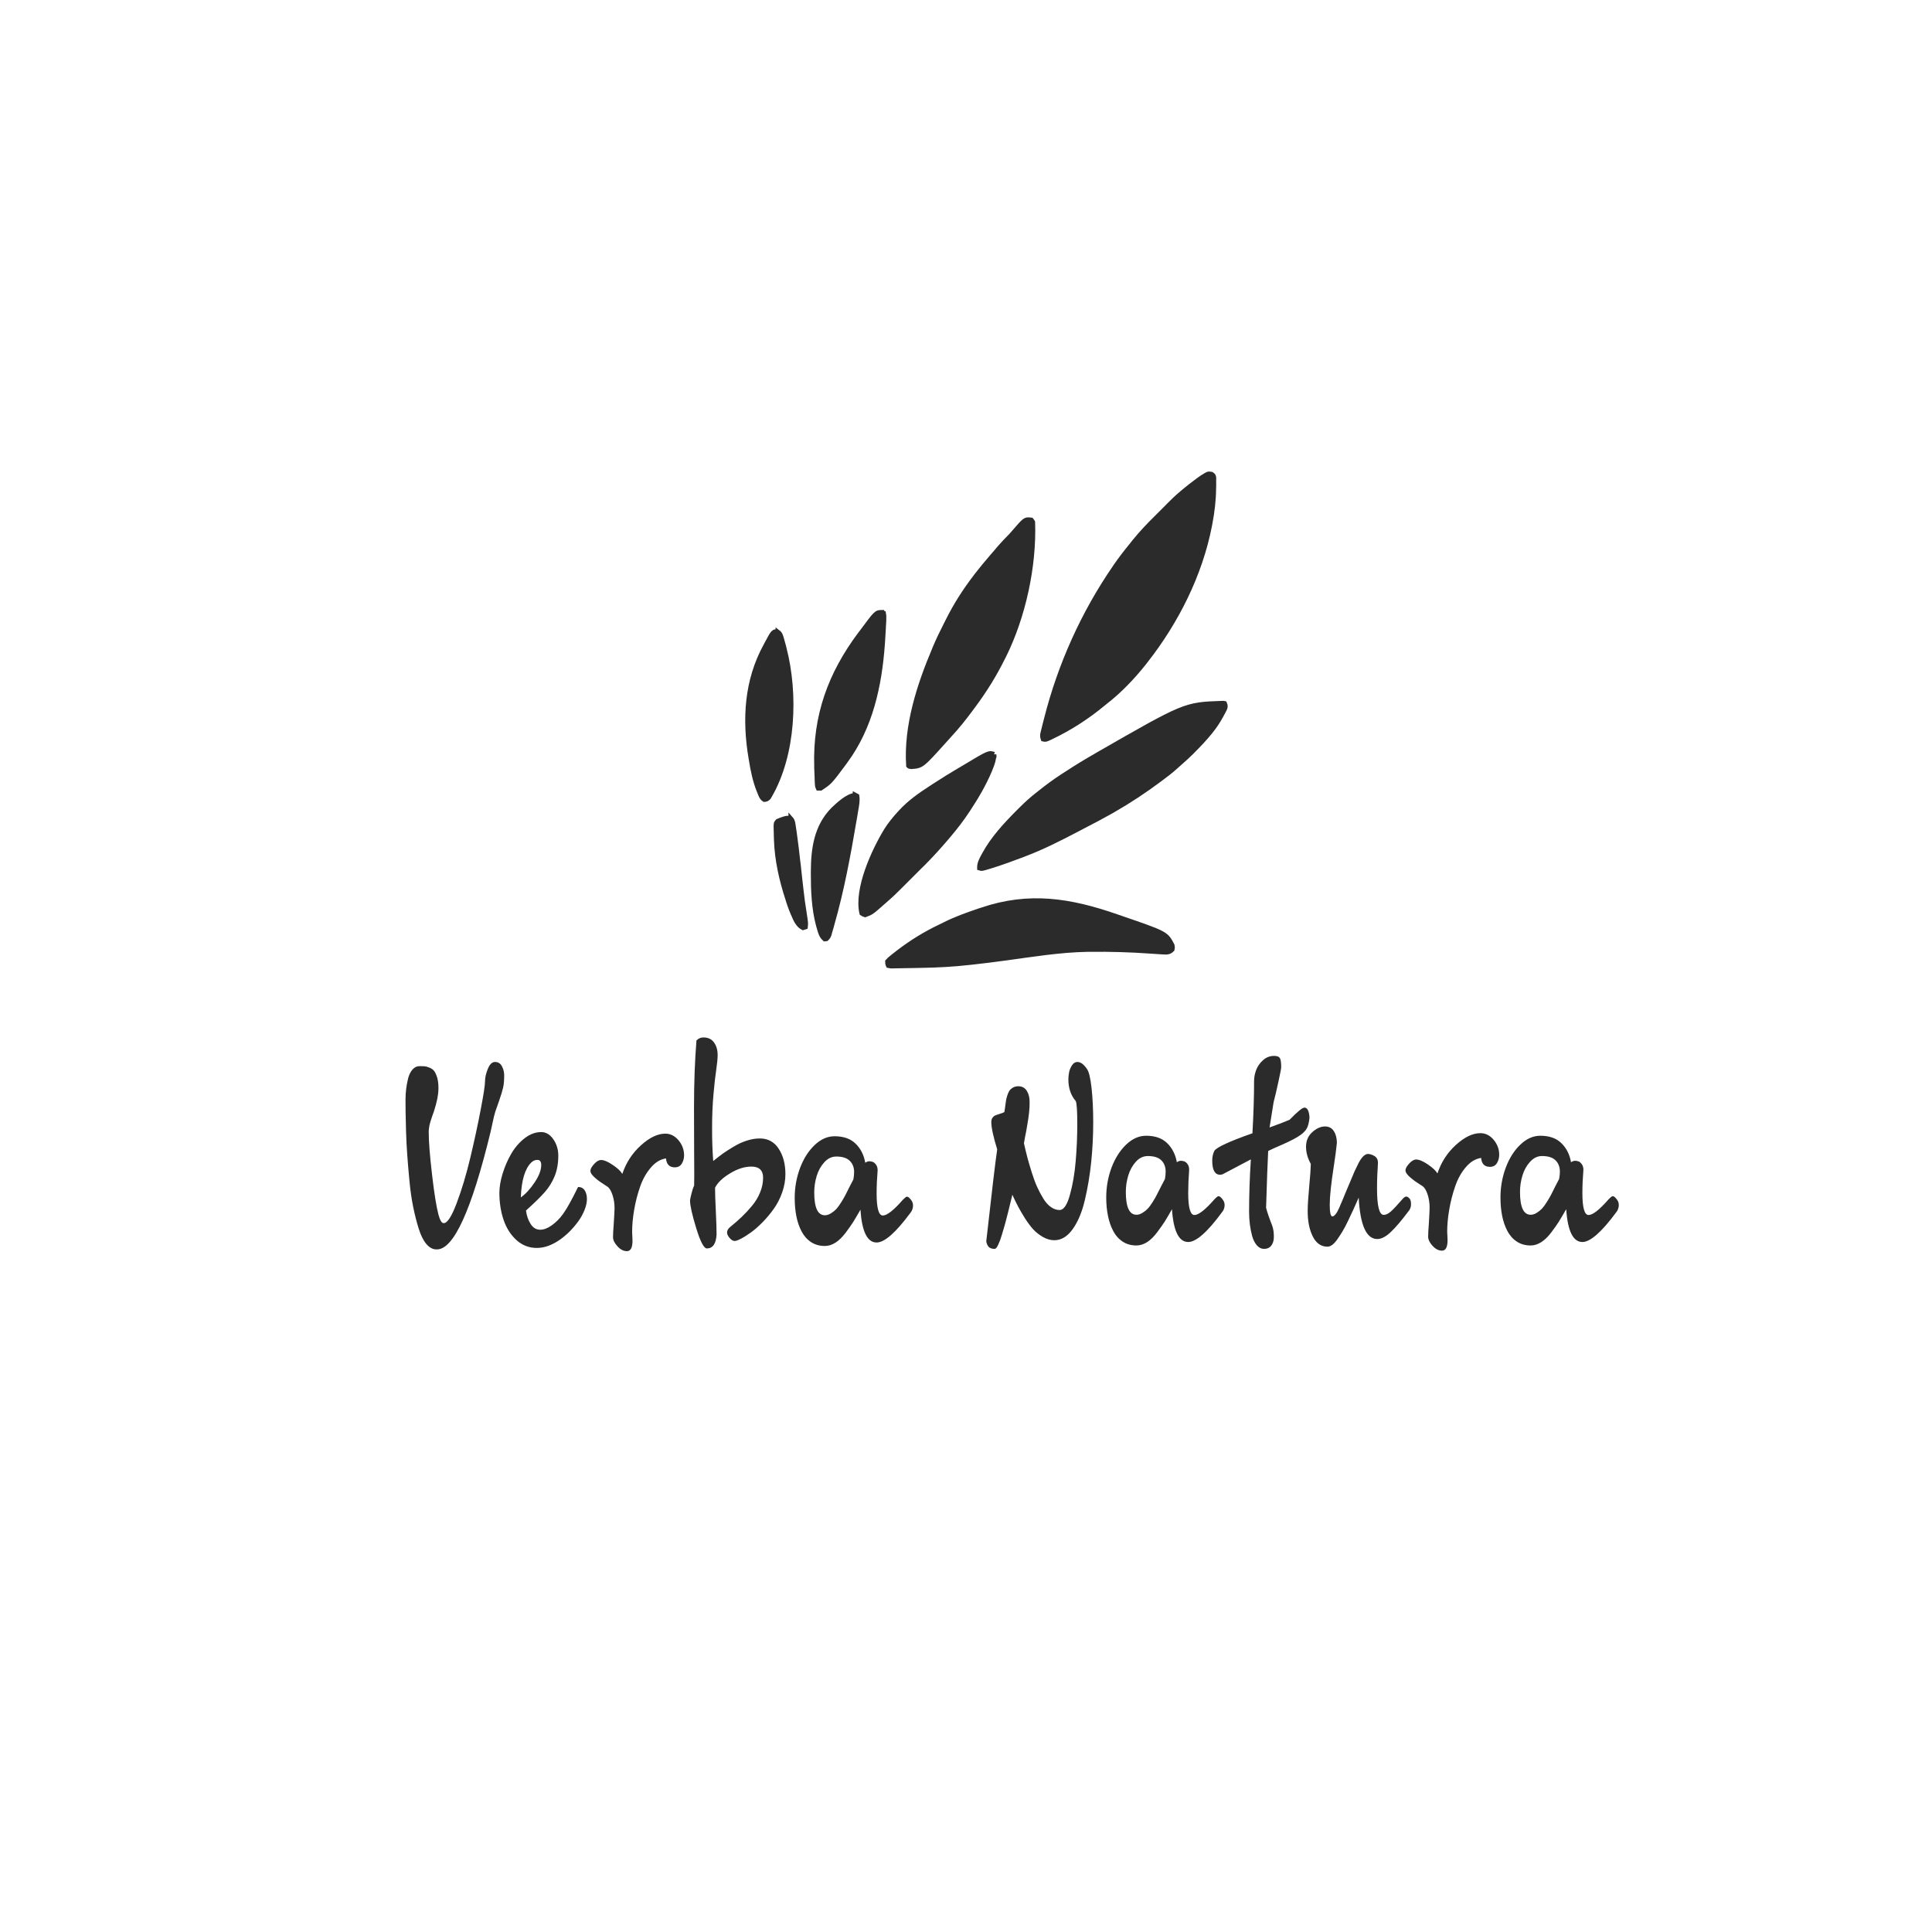
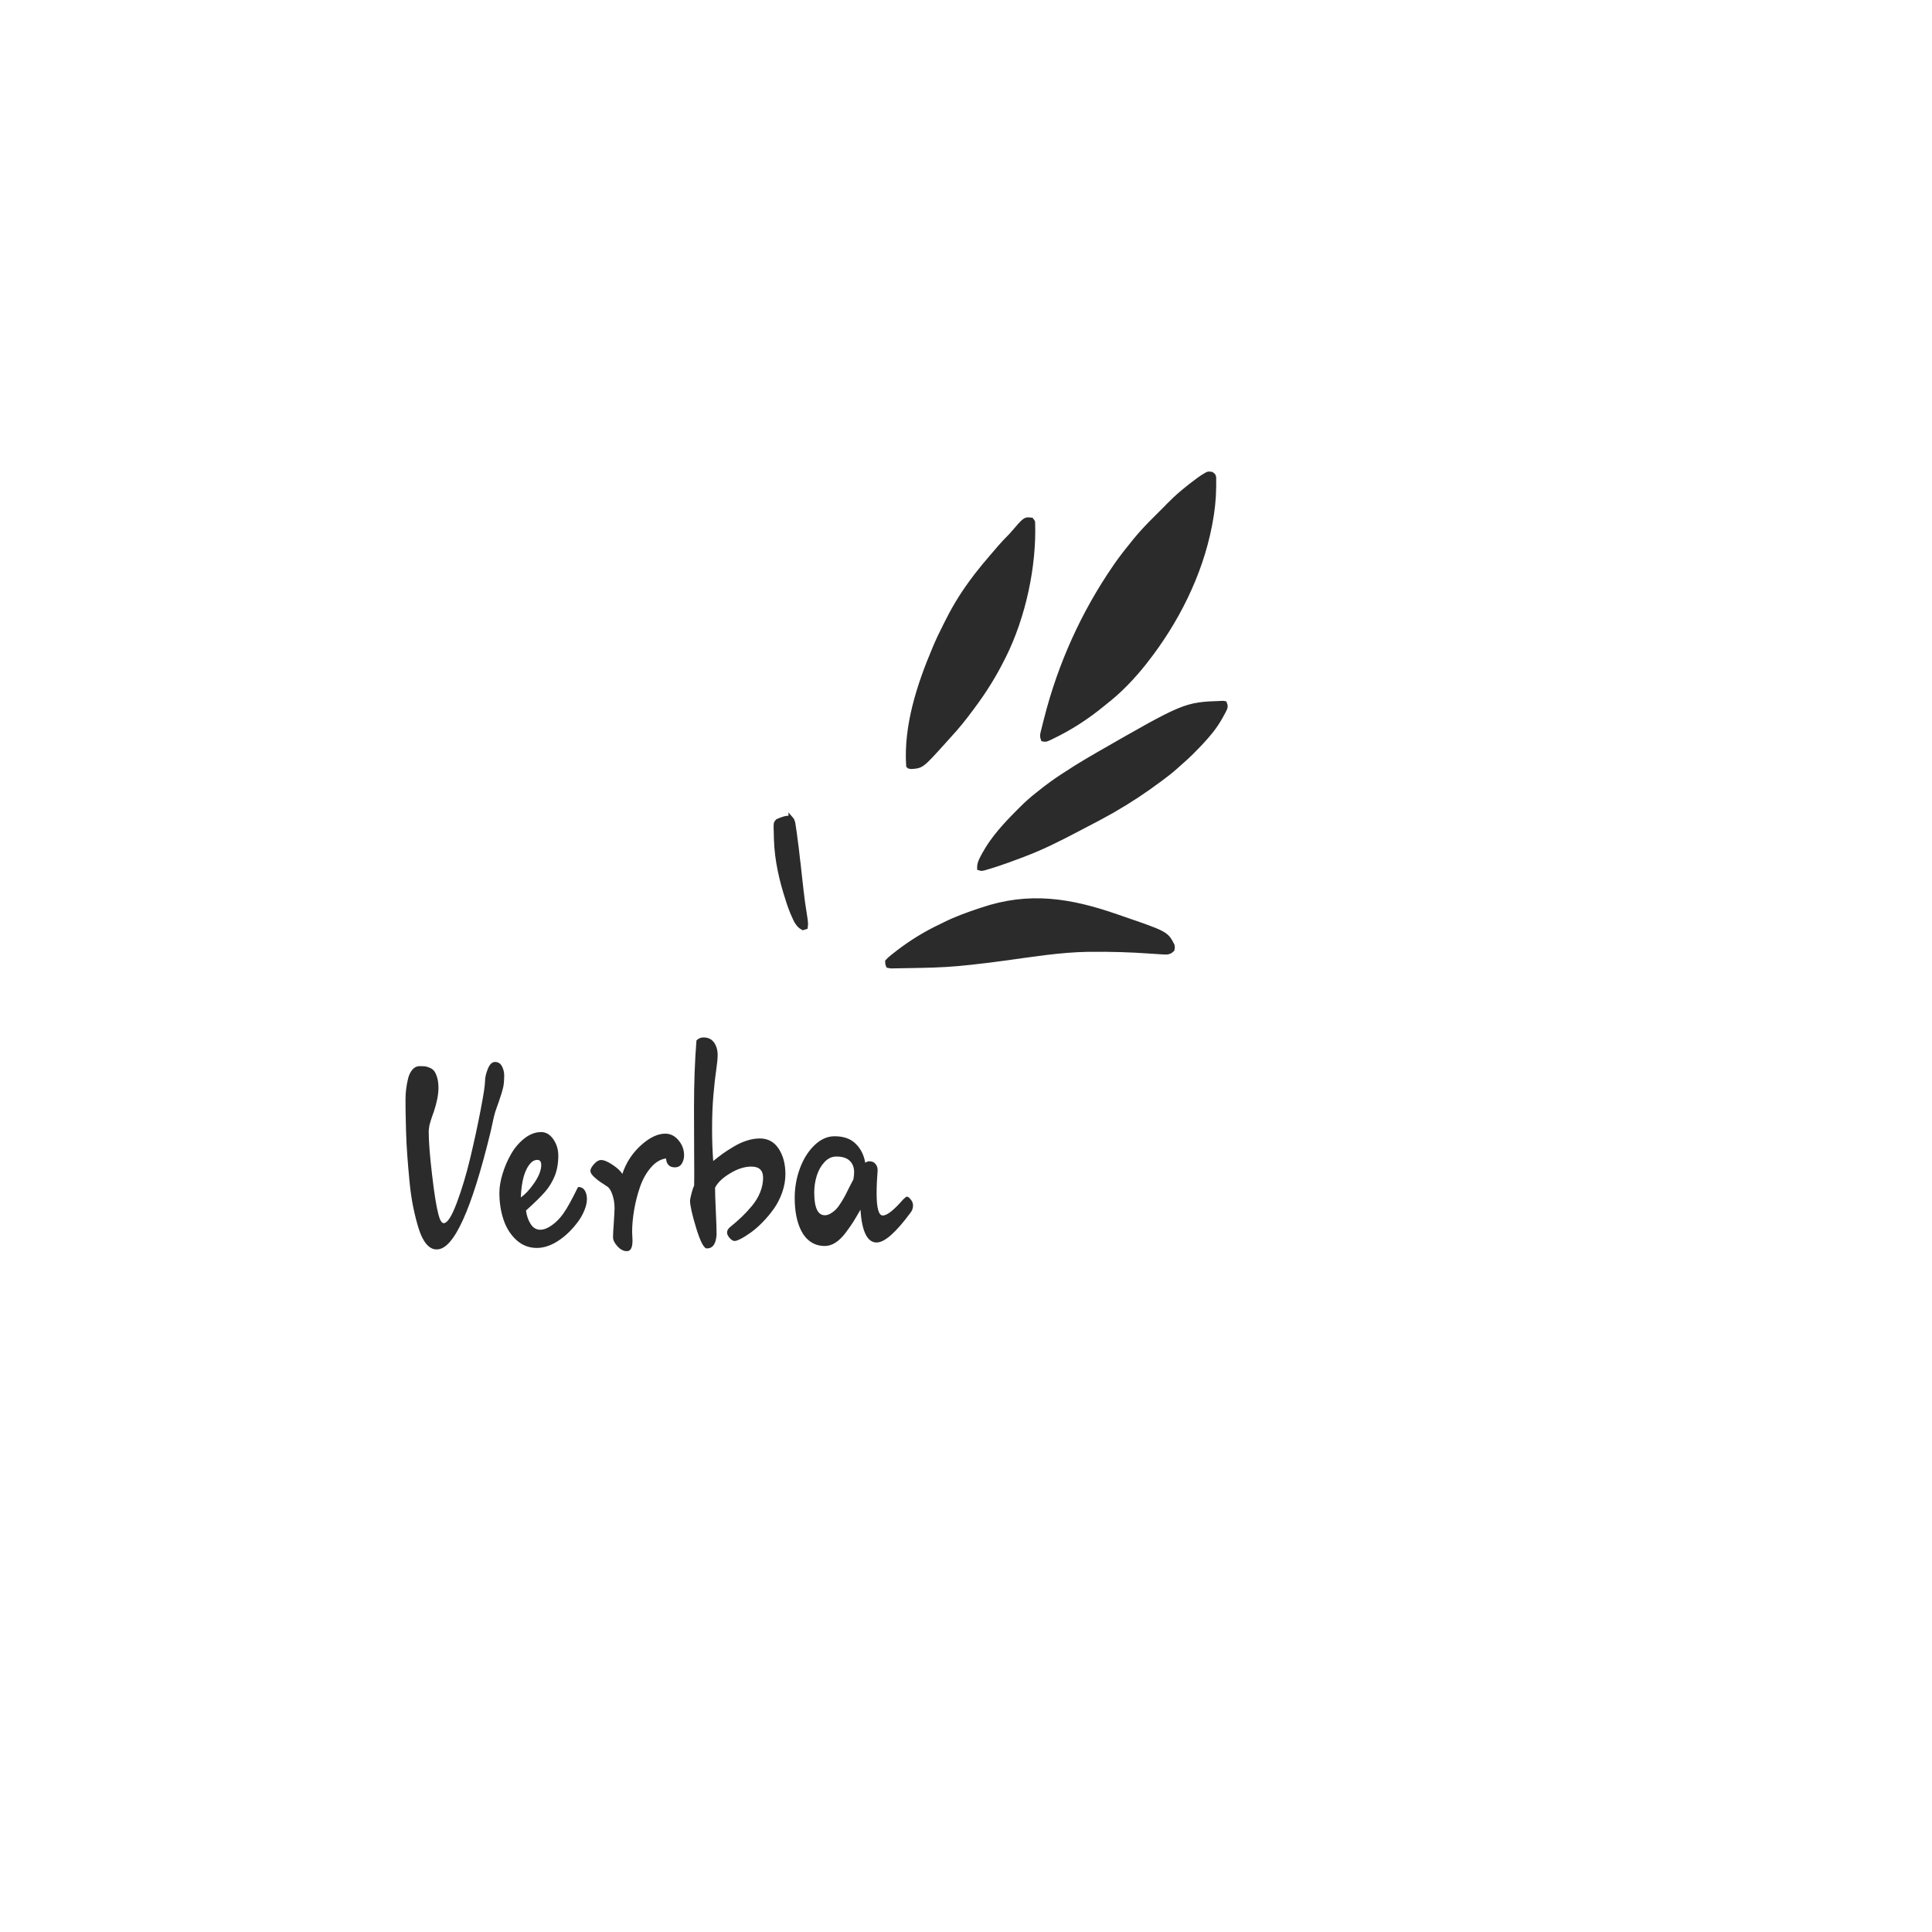
<svg xmlns="http://www.w3.org/2000/svg" width="1920" height="1920" viewBox="0 0 1920 1920" fill="none">
  <path d="M1203.91 471.3C1205.75 472.502 1205.75 472.502 1206.23 474.585V477.309V478.751V483.558C1206.23 484.118 1206.15 484.679 1206.15 485.24C1206.07 496.937 1204.71 508.313 1202.54 519.769C1202.38 520.57 1202.22 521.451 1202.06 522.333C1192.61 571.043 1168.98 617.91 1138.45 656.761C1137.89 657.482 1137.33 658.203 1136.77 658.924C1125.56 673.024 1112.66 686.564 1098.4 697.619C1097.52 698.34 1096.63 698.981 1095.83 699.702C1080.29 712.52 1063.23 723.576 1045.04 732.228C1044.56 732.469 1044.08 732.709 1043.6 732.949C1039.03 735.032 1039.03 735.032 1036.71 734.471C1035.91 732.228 1035.83 730.626 1036.47 728.303C1036.55 727.742 1036.71 727.181 1036.87 726.62C1037.03 725.979 1037.19 725.338 1037.35 724.777C1037.51 724.056 1037.67 723.416 1037.83 722.775C1038.31 720.692 1038.87 718.609 1039.43 716.446C1039.59 715.725 1039.75 715.004 1039.99 714.283C1053.61 660.604 1076.6 609.494 1108.01 563.832C1108.33 563.351 1108.65 562.87 1108.97 562.389C1113.86 555.339 1119.06 548.61 1124.51 541.961C1125.55 540.679 1126.51 539.477 1127.48 538.195C1134.13 530.024 1141.34 522.333 1148.87 514.962C1151.35 512.479 1153.83 509.915 1156.4 507.432C1157.36 506.39 1158.32 505.429 1159.36 504.467C1160 503.746 1160.64 503.106 1161.36 502.385C1165.61 498.139 1169.86 493.973 1174.5 490.127C1175.22 489.486 1175.94 488.926 1176.67 488.285C1180.83 484.84 1185.08 481.475 1189.48 478.27C1189.97 477.87 1190.45 477.469 1190.93 477.149C1193.41 475.306 1195.97 473.624 1198.62 472.102C1199.18 471.861 1199.66 471.541 1200.14 471.3C1201.74 470.9 1201.74 470.9 1203.9 471.3L1203.91 471.3Z" fill="#2B2B2B" stroke="#2B2B2B" stroke-width="4.8" stroke-miterlimit="10" />
  <path d="M1024.05 516.713C1025.49 517.354 1025.49 517.354 1026.29 518.956C1027.82 562.618 1016.92 612.849 997.453 651.945C997.052 652.666 996.732 653.387 996.331 654.108C987.999 670.932 978.226 686.554 967.01 701.616C966.128 702.737 965.327 703.859 964.446 705.061C957.877 713.953 951.067 722.445 943.536 730.537C941.613 732.62 939.691 734.783 937.848 736.865C915.977 761.14 915.977 761.14 905.562 761.861C903.72 761.701 903.72 761.701 902.919 760.9C900.355 721.484 913.574 680.864 928.715 645.133C928.956 644.652 929.116 644.092 929.356 643.531C932.561 636 936.086 628.63 939.851 621.259C940.812 619.417 941.774 617.494 942.735 615.571C950.266 600.67 959.238 586.65 969.413 573.432C969.733 572.951 970.134 572.47 970.454 571.99C975.662 565.26 981.029 558.851 986.557 552.442C987.919 550.92 989.201 549.318 990.563 547.796C991.444 546.754 992.406 545.713 993.287 544.591C993.928 543.87 993.928 543.87 994.569 543.149C997.132 540.185 999.776 537.381 1002.58 534.577C1004.02 533.215 1005.38 531.693 1006.67 530.17C1018.76 516.151 1018.76 516.151 1024.05 516.711L1024.05 516.713Z" fill="#2B2B2B" stroke="#2B2B2B" stroke-width="4.8" stroke-miterlimit="10" />
-   <path d="M876.21 608.614C876.851 608.854 877.412 609.175 878.053 609.415C878.454 611.418 878.534 612.94 878.374 614.863V616.625C878.293 618.468 878.213 620.391 878.053 622.233C878.053 622.874 878.053 623.515 877.973 624.156C877.733 628.963 877.412 633.769 877.092 638.576C877.012 639.297 877.012 640.018 876.931 640.74C873.967 681.357 864.994 722.695 840.4 756.021C840.079 756.582 839.679 757.063 839.278 757.623C824.698 777.251 824.698 777.251 815.565 783.26H813.161C812.28 781.417 812.2 780.135 812.12 777.972C812.12 777.251 812.04 776.45 812.04 775.729C812.04 774.848 811.96 774.046 811.96 773.245C811.879 772.364 811.879 771.563 811.879 770.682C811.719 768.198 811.639 765.715 811.559 763.231V761.469C810.037 711.477 825.179 669.899 854.82 630.241C855.221 629.761 855.622 629.28 856.022 628.719C870.843 608.691 870.843 608.691 876.211 608.611L876.21 608.614Z" fill="#2B2B2B" stroke="#2B2B2B" stroke-width="4.8" stroke-miterlimit="10" />
-   <path d="M773.154 628.294C775.478 630.056 775.958 632.38 776.76 635.104C776.92 635.665 777.08 636.225 777.24 636.866C777.801 638.629 778.282 640.471 778.763 642.314C778.923 642.875 779.003 643.435 779.163 643.996C791.02 689.581 788.697 749.745 764.742 790.924C764.422 791.405 764.102 791.966 763.781 792.526C762.419 794.049 761.538 794.369 759.535 794.529C756.811 792.767 755.93 789.642 754.728 786.678C754.568 786.198 754.408 785.797 754.168 785.317C750.322 775.623 748.319 765.528 746.637 755.274C746.477 754.713 746.397 754.072 746.316 753.431C739.827 714.896 741.91 676.444 761.137 641.514C761.458 640.873 761.458 640.873 761.858 640.152C768.748 627.254 768.748 627.254 773.154 628.295L773.154 628.294Z" fill="#2B2B2B" stroke="#2B2B2B" stroke-width="4.8" stroke-miterlimit="10" />
  <path d="M1213.94 698.95C1214.5 698.95 1215.06 698.87 1215.62 698.87C1216.1 698.95 1216.5 699.11 1216.98 699.19C1217.78 701.113 1217.86 702.074 1217.22 703.997C1216.98 704.558 1216.66 705.119 1216.34 705.76C1216.02 706.4 1215.7 706.961 1215.38 707.682C1214.98 708.323 1214.58 708.964 1214.26 709.685C1213.7 710.727 1213.7 710.727 1213.14 711.768C1210.25 716.976 1207.13 721.782 1203.36 726.429C1203.04 726.829 1202.72 727.23 1202.4 727.63C1197.27 733.959 1191.67 739.888 1185.98 745.576C1185.34 746.217 1184.7 746.858 1184.06 747.579C1180.61 750.943 1177.17 754.148 1173.56 757.272C1171.8 758.794 1170.04 760.397 1168.35 761.919C1163.71 766.165 1158.74 769.93 1153.69 773.695C1153.21 774.096 1152.65 774.497 1152.17 774.817C1137.59 785.713 1122.21 795.887 1106.43 804.94C1105.95 805.26 1105.38 805.581 1104.82 805.901C1095.45 811.189 1085.84 816.236 1076.22 821.203C1073.9 822.405 1071.58 823.607 1069.33 824.808C1052.35 833.701 1035.45 842.273 1017.5 849.003C1016.86 849.243 1016.86 849.243 1016.14 849.564C1005.56 853.489 994.987 857.495 984.172 860.779C983.611 860.94 982.97 861.18 982.249 861.34C975.679 863.343 975.68 863.343 973.436 862.622C973.356 858.055 975.279 854.531 977.442 850.525C977.843 849.644 977.843 849.644 978.403 848.762C986.976 833.14 999.313 819.841 1011.81 807.264C1013.01 806.142 1014.13 804.94 1015.34 803.739C1020.38 798.691 1025.51 794.125 1031.12 789.719C1032.08 788.998 1032.08 788.998 1032.96 788.277C1040.41 782.268 1048.02 776.66 1056.03 771.453C1057.64 770.491 1059.16 769.45 1060.76 768.408C1069.89 762.4 1079.27 756.712 1088.8 751.264C1089.44 750.944 1089.44 750.944 1090 750.543C1177.57 700.23 1177.57 700.23 1213.94 698.948L1213.94 698.95Z" fill="#2B2B2B" stroke="#2B2B2B" stroke-width="4.8" stroke-miterlimit="10" />
-   <path d="M987.859 749.686C987.618 754.653 986.256 758.899 984.333 763.465C984.093 764.186 983.773 764.827 983.532 765.548C977.764 779.168 970.394 791.825 962.222 804.163C961.822 804.724 961.501 805.285 961.101 805.846C955.573 814.258 949.484 822.109 942.995 829.8C942.594 830.28 942.114 830.841 941.713 831.322C933.782 840.695 925.61 849.748 916.958 858.4C916.077 859.281 915.196 860.082 914.314 860.964C912.472 862.806 910.709 864.649 908.867 866.411L901.897 873.381C900.134 875.144 898.372 876.986 896.529 878.749C895.728 879.63 894.847 880.431 893.966 881.312C889.399 885.959 884.673 890.445 879.705 894.691C878.824 895.412 878.023 896.214 877.142 896.935C866.006 906.789 866.006 906.788 859.677 909.112C857.995 908.551 857.995 908.551 856.473 907.509C850.945 883.315 868.57 845.34 880.747 825.314C884.593 819.145 889.239 813.537 894.126 808.17C894.447 807.769 894.767 807.449 895.168 807.048C903.74 797.675 914.235 790.224 924.89 783.335C926.332 782.454 927.774 781.492 929.216 780.531C937.387 775.164 945.639 770.116 954.051 765.149C955.573 764.268 957.015 763.386 958.537 762.505C982.812 747.925 982.812 747.925 987.859 749.687L987.859 749.686Z" fill="#2B2B2B" stroke="#2B2B2B" stroke-width="4.8" stroke-miterlimit="10" />
-   <path d="M849.859 790.39C850.419 790.71 851.06 791.031 851.621 791.271C852.342 795.597 851.381 800.164 850.66 804.41C850.579 805.051 850.419 805.612 850.339 806.333C850.019 808.415 849.618 810.499 849.298 812.581C849.137 813.703 849.137 813.703 848.897 814.824C842.969 849.674 836.56 884.602 826.786 918.653C826.626 919.374 826.385 920.095 826.225 920.816C825.744 922.659 825.184 924.502 824.623 926.264C824.543 926.825 824.383 927.305 824.222 927.866C823.581 930.029 822.94 931.391 821.258 932.913C820.697 932.993 820.137 932.993 819.576 933.074C816.131 930.109 815.169 925.944 813.968 921.617C813.647 920.576 813.647 920.576 813.327 919.454C808.921 902.951 808.2 885.406 808.2 868.502V866.82C808.28 843.747 811.084 821.556 828.148 804.333C833.355 799.447 842.488 790.794 849.859 790.394L849.859 790.39Z" fill="#2B2B2B" stroke="#2B2B2B" stroke-width="4.8" stroke-miterlimit="10" />
  <path d="M785.97 813.766C787.813 815.849 787.973 818.092 788.374 820.816C788.454 821.297 788.534 821.778 788.614 822.258C788.855 823.941 789.095 825.543 789.335 827.225C789.415 827.786 789.495 828.427 789.576 828.988C790.857 838.121 791.979 847.254 792.94 856.387C793.02 856.867 793.101 857.428 793.181 857.989C793.741 863.356 794.382 868.804 794.943 874.172C795.183 876.735 795.504 879.299 795.824 881.863C795.824 882.424 795.904 882.904 795.985 883.385C796.866 891.797 798.068 900.209 799.43 908.541C800.791 917.433 800.791 917.433 800.391 921.119C799.59 921.359 798.789 921.679 797.987 921.92C794.222 919.917 792.059 916.552 790.296 912.787C790.056 912.306 789.896 911.825 789.656 911.265C787.172 906.057 785.249 900.77 783.487 895.322C783.326 894.761 783.166 894.281 783.006 893.72C776.757 874.653 772.191 854.704 771.55 834.598C771.55 833.877 771.47 833.236 771.47 832.515C771.39 830.192 771.309 827.949 771.309 825.625C771.309 824.904 771.229 824.183 771.229 823.382C771.149 818.175 771.149 818.175 772.912 816.172C774.834 815.291 776.757 814.57 778.76 813.929C779.401 813.769 780.122 813.528 780.843 813.368C782.926 812.967 784.047 812.967 785.97 813.769L785.97 813.766Z" fill="#2B2B2B" stroke="#2B2B2B" stroke-width="4.8" stroke-miterlimit="10" />
  <path d="M1109.59 910.918C1111.11 911.479 1112.63 911.96 1114.23 912.52C1158.78 927.822 1158.78 927.822 1164.86 939.518C1165.26 941.601 1165.26 941.601 1164.86 943.524C1163.26 945.126 1162.14 945.847 1159.82 946.168H1157.81C1157.01 946.088 1156.21 946.088 1155.41 946.088C1151.32 945.847 1147.24 945.607 1143.15 945.287C1123.12 943.845 1103.18 943.284 1083.15 943.524H1080.82C1053.43 944.005 1026.1 948.491 999.11 952.177C987.894 953.699 976.678 955.141 965.382 956.342C964.661 956.423 964.661 956.423 963.86 956.503C947.757 958.345 931.654 959.227 915.471 959.467C912.827 959.547 910.263 959.547 907.7 959.627C904.335 959.707 900.97 959.788 897.605 959.788C896.243 959.868 894.961 959.868 893.68 959.868C891.917 959.948 890.075 959.948 888.312 959.948C887.752 960.028 887.191 960.028 886.71 960.028C885.188 960.028 885.188 960.028 882.864 959.547C882.063 957.624 882.063 957.624 882.063 955.541C883.505 953.939 884.707 952.818 886.389 951.536C886.79 951.135 887.271 950.815 887.751 950.414C889.354 949.132 890.956 947.931 892.478 946.729C893.039 946.328 893.6 945.928 894.16 945.447C906.658 935.994 919.957 927.822 934.137 921.092C935.82 920.291 937.502 919.41 939.184 918.609C950.24 913.081 961.777 908.995 973.393 905.07C974.515 904.669 974.515 904.669 975.636 904.349C1022.82 888.245 1063.76 894.975 1109.59 910.918L1109.59 910.918Z" fill="#2B2B2B" stroke="#2B2B2B" stroke-width="4.8" stroke-miterlimit="10" />
  <path d="M434.283 1241.63H433.655C430.053 1241.63 426.724 1239.83 423.667 1236.23C420.652 1232.63 418.118 1227.52 416.066 1220.9C414.014 1214.33 412.213 1207.25 410.664 1199.67C409.114 1192.13 407.879 1183.59 406.957 1174.04C406.036 1164.49 405.303 1155.91 404.759 1148.28C404.173 1140.66 403.754 1132.48 403.503 1123.72C403.251 1114.97 403.105 1108.58 403.063 1104.56C403.021 1100.54 403 1096.48 403 1092.38C403 1089.03 403.209 1085.66 403.628 1082.26C404.047 1078.87 404.696 1075.35 405.575 1071.71C406.497 1068.11 407.942 1065.18 409.91 1062.92C411.878 1060.65 414.223 1059.52 416.945 1059.52C419.081 1059.52 420.735 1059.57 421.908 1059.65C423.081 1059.73 424.672 1060.17 426.682 1060.97C428.692 1061.76 430.263 1062.85 431.393 1064.24C432.482 1065.62 433.487 1067.77 434.408 1070.71C435.288 1073.59 435.728 1077.13 435.728 1081.32C435.728 1087.73 434.178 1095.6 431.079 1104.94C430.912 1105.36 430.514 1106.45 429.886 1108.21C429.299 1109.97 428.901 1111.16 428.692 1111.79C428.483 1112.42 428.148 1113.46 427.687 1114.93C427.226 1116.39 426.912 1117.57 426.745 1118.45C426.577 1119.28 426.431 1120.31 426.305 1121.52C426.138 1122.7 426.054 1123.79 426.054 1124.79C426.054 1134.3 427.143 1148.35 429.32 1166.94C431.456 1185.58 433.592 1198.96 435.728 1207.08C437.235 1212.73 438.973 1215.56 440.942 1215.56C444.543 1215.56 448.836 1208.94 453.819 1195.71C458.845 1182.44 463.367 1167.38 467.388 1150.55C471.408 1133.67 474.842 1117.76 477.689 1102.8C480.579 1087.85 482.024 1078.37 482.024 1074.35C482.024 1070.87 482.945 1066.85 484.788 1062.29C486.63 1057.68 489.017 1055.38 491.949 1055.38C495.006 1055.38 497.288 1056.78 498.796 1059.59C500.304 1062.43 501.057 1065.45 501.057 1068.63C501.057 1073.49 500.722 1077.49 500.052 1080.63C499.34 1083.81 497.958 1088.36 495.906 1094.26L492.2 1104.81C491.74 1106.24 491.279 1107.93 490.818 1109.9C490.358 1111.87 489.813 1114.34 489.185 1117.31C488.599 1120.33 488.054 1122.82 487.552 1124.79C468.623 1202.68 450.867 1241.63 434.281 1241.63L434.283 1241.63ZM522.728 1203C523.398 1208.19 524.947 1212.67 527.376 1216.44C529.763 1220.21 532.925 1222.09 536.861 1222.09C540.421 1222.09 544.253 1220.63 548.357 1217.7C552.461 1214.81 556.188 1211.06 559.539 1206.45C561.926 1203.1 564.292 1199.23 566.637 1194.83C569.024 1190.43 570.887 1186.85 572.227 1184.09C573.526 1181.28 574.342 1179.8 574.677 1179.63C577.525 1179.63 579.682 1180.78 581.147 1183.09C582.571 1185.39 583.283 1188.22 583.283 1191.57C583.283 1194.87 582.487 1198.52 580.896 1202.5C579.263 1206.52 577.315 1210.1 575.054 1213.24C569.61 1220.78 563.538 1226.93 556.837 1231.71C548.88 1237.36 541.091 1240.19 533.469 1240.19C525.679 1240.19 518.875 1237.53 513.054 1232.21C507.274 1226.85 503.045 1220.11 500.365 1211.98C497.643 1203.86 496.282 1195 496.282 1185.41C496.282 1179.67 497.35 1173.33 499.485 1166.38C501.621 1159.38 504.469 1152.81 508.028 1146.65C511.588 1140.5 516.027 1135.34 521.346 1131.2C526.622 1127.09 532.129 1125.04 537.866 1125.04C542.556 1125.04 546.556 1127.41 549.864 1132.14C553.173 1136.91 554.827 1142.34 554.827 1148.41C554.827 1156.03 553.633 1162.82 551.246 1168.76C548.818 1174.71 545.551 1180.01 541.447 1184.66C537.343 1189.35 531.103 1195.46 522.727 1203L522.728 1203ZM534.035 1152.68C531.773 1152.68 529.763 1153.54 528.004 1155.26C521.723 1161.33 518.247 1172.91 517.577 1189.99C522.267 1186.68 526.811 1181.76 531.208 1175.23C535.647 1168.66 537.866 1162.84 537.866 1157.77C537.866 1154.38 536.589 1152.68 534.035 1152.68V1152.68ZM609.227 1229.57C609.227 1226.3 609.436 1222.22 609.855 1217.32C610.441 1208.27 610.734 1202.72 610.734 1200.67C610.734 1195.98 610.043 1191.58 608.661 1187.48C607.321 1183.33 605.583 1180.55 603.447 1179.12C603.196 1178.96 602.526 1178.52 601.437 1177.81L598.987 1176.17C598.443 1175.84 597.626 1175.31 596.538 1174.6C595.491 1173.85 594.653 1173.22 594.025 1172.72C593.439 1172.26 592.706 1171.65 591.826 1170.9C590.947 1170.14 590.256 1169.51 589.753 1169.01C589.209 1168.47 588.685 1167.86 588.183 1167.19C587.68 1166.56 587.324 1165.93 587.115 1165.3C586.864 1164.68 586.738 1164.09 586.738 1163.55C586.738 1161.79 587.932 1159.57 590.319 1156.89C592.748 1154.17 595.072 1152.8 597.291 1152.8C600.264 1152.8 604.117 1154.42 608.85 1157.64C613.624 1160.82 616.827 1163.82 618.461 1166.62C622.146 1155.53 628.281 1146.08 636.866 1138.29C645.451 1130.5 653.554 1126.61 661.176 1126.61C666.243 1126.61 670.619 1128.81 674.305 1133.2C677.99 1137.6 679.832 1142.59 679.832 1148.16C679.832 1151.17 679.079 1153.91 677.571 1156.38C676.063 1158.86 673.76 1160.09 670.661 1160.09C665.301 1160.09 662.369 1157.14 661.866 1151.23C656.296 1152.03 651.271 1155.07 646.791 1160.34C642.268 1165.58 638.708 1171.92 636.111 1179.38C633.515 1186.83 631.547 1194.49 630.207 1202.37C628.866 1210.2 628.196 1217.63 628.196 1224.67C628.196 1225.09 628.259 1226.26 628.385 1228.18C628.51 1230.11 628.573 1231.68 628.573 1232.9C628.573 1239.89 626.731 1243.39 623.046 1243.39C619.653 1243.39 616.513 1241.77 613.623 1238.55C610.692 1235.37 609.226 1232.37 609.226 1229.57H609.227ZM685.739 1192.94C685.906 1191.44 686.43 1189.01 687.309 1185.66C688.146 1182.31 688.984 1179.86 689.822 1178.31C689.905 1176.17 689.947 1172.51 689.947 1167.31C689.947 1165.68 689.905 1157.85 689.822 1143.82C689.738 1129.79 689.696 1115.49 689.696 1100.92C689.696 1076.13 690.513 1053.8 692.146 1033.95C694.114 1031.98 696.417 1031 699.056 1031C703.663 1031 707.159 1032.65 709.546 1035.96C711.975 1039.31 713.19 1043.48 713.19 1048.46C713.19 1051.86 712.729 1056.69 711.808 1062.97C710.845 1069.3 709.923 1077.51 709.044 1087.6C708.123 1097.69 707.662 1109.02 707.662 1121.58C707.662 1133.39 708.039 1144.13 708.793 1153.81C712.478 1150.83 715.682 1148.36 718.404 1146.4C721.168 1144.43 724.727 1142.14 729.083 1139.55C733.438 1136.91 737.814 1134.9 742.212 1133.52C746.651 1132.09 750.964 1131.38 755.152 1131.38C763.192 1131.38 769.432 1134.8 773.871 1141.62C778.311 1148.45 780.53 1156.84 780.53 1166.81C780.53 1172.88 779.462 1178.96 777.326 1185.03C775.191 1191.1 772.426 1196.5 769.034 1201.23C765.684 1205.97 762.02 1210.36 758.041 1214.43C754.063 1218.53 750.19 1221.94 746.42 1224.67C742.651 1227.39 739.301 1229.5 736.369 1231.01C733.48 1232.52 731.386 1233.27 730.088 1233.27C728.496 1233.27 726.842 1232.29 725.125 1230.32C723.408 1228.35 722.549 1226.55 722.549 1224.92C722.549 1222.86 723.575 1221.02 725.627 1219.39C729.983 1215.87 733.835 1212.5 737.186 1209.28C740.536 1206.09 743.97 1202.39 747.488 1198.16C750.964 1193.93 753.644 1189.42 755.528 1184.65C757.413 1179.92 758.355 1175.17 758.355 1170.39C758.355 1163.02 754.46 1159.34 746.671 1159.34C739.929 1159.34 732.851 1161.6 725.438 1166.12C718.026 1170.6 713.085 1175.35 710.614 1180.38C710.614 1185.45 710.865 1193.11 711.367 1203.37C711.87 1213.63 712.121 1221.5 712.121 1226.99C711.535 1236.12 708.331 1240.68 702.51 1240.68C699.537 1240.68 695.998 1233.96 691.894 1220.52C687.79 1207.12 685.738 1197.93 685.738 1192.94L685.739 1192.94ZM897.371 1192.19C898.878 1190.72 899.778 1189.91 900.072 1189.74C900.574 1189.41 901.035 1189.24 901.454 1189.24C902.501 1189.24 903.903 1190.43 905.662 1192.82C906.793 1194.37 907.358 1196.13 907.358 1198.1C907.358 1199.31 907.149 1200.52 906.73 1201.74C906.311 1202.91 905.872 1203.79 905.411 1204.38L904.783 1205.26C890.251 1224.94 879.049 1234.78 871.176 1234.78C861.921 1234.78 856.56 1223.91 855.095 1202.18C852.205 1207.25 849.839 1211.27 847.997 1214.24C846.154 1217.17 843.599 1220.81 840.333 1225.17C837.024 1229.52 833.653 1232.79 830.219 1234.97C826.785 1237.15 823.289 1238.24 819.729 1238.24C814.494 1238.24 809.909 1236.94 805.972 1234.34C802.036 1231.74 798.895 1228.18 796.55 1223.66C794.204 1219.18 792.487 1214.16 791.399 1208.59C790.31 1203.06 789.765 1197.03 789.765 1190.49C789.765 1180.15 791.524 1170.27 795.042 1160.85C798.56 1151.46 803.397 1143.84 809.553 1137.98C815.709 1132.12 822.305 1129.19 829.341 1129.19C838.386 1129.19 845.401 1131.68 850.384 1136.66C855.41 1141.6 858.571 1147.88 859.87 1155.51C861.335 1154.54 862.654 1154.06 863.827 1154.06C864.958 1154.06 866.088 1154.25 867.219 1154.63C868.308 1154.96 869.397 1155.86 870.486 1157.33C871.616 1158.75 872.182 1160.66 872.182 1163.04C871.512 1171.17 871.176 1178.83 871.176 1186.03C871.176 1200.65 873.228 1207.96 877.332 1207.96C881.52 1207.96 888.2 1202.7 897.371 1192.19L897.371 1192.19ZM819.731 1207.71C821.699 1207.71 823.688 1207.08 825.698 1205.82C827.708 1204.61 829.467 1203.23 830.975 1201.68C832.44 1200.13 834.094 1197.86 835.937 1194.89C837.78 1191.96 839.204 1189.51 840.209 1187.54C841.172 1185.57 842.554 1182.81 844.355 1179.25C845.988 1175.98 847.223 1173.62 848.061 1172.15C848.563 1169.51 848.815 1167.08 848.815 1164.86C848.815 1160.17 847.37 1156.43 844.48 1153.62C841.633 1150.77 837.173 1149.35 831.1 1149.35C826.661 1149.35 822.725 1151.21 819.291 1154.94C815.815 1158.71 813.261 1163.27 811.627 1168.63C809.994 1173.99 809.177 1179.46 809.177 1185.03C809.177 1200.15 812.695 1207.71 819.731 1207.71L819.731 1207.71Z" fill="#2B2B2B" />
-   <path d="M1017.57 1136.1C1018.79 1141.51 1019.96 1146.36 1021.09 1150.68C1022.26 1154.99 1023.71 1159.89 1025.42 1165.38C1027.14 1170.86 1028.92 1175.64 1030.76 1179.7C1032.61 1183.76 1034.66 1187.61 1036.92 1191.26C1039.18 1194.9 1041.69 1197.69 1044.46 1199.61C1047.18 1201.54 1050.03 1202.5 1053 1202.5C1057.1 1202.5 1060.54 1197.44 1063.3 1187.3C1066.11 1177.21 1068.01 1166.05 1069.02 1153.82C1070.06 1141.59 1070.59 1129.28 1070.59 1116.88C1070.59 1104.15 1070.09 1096.61 1069.08 1094.27C1064.18 1088.53 1061.73 1081.31 1061.73 1072.6C1061.73 1070.46 1061.96 1068.2 1062.42 1065.81C1062.84 1063.43 1063.78 1061.1 1065.25 1058.84C1066.67 1056.54 1068.49 1055.38 1070.71 1055.38C1073.98 1055.38 1077.2 1057.79 1080.39 1062.61C1082.23 1065.33 1083.7 1071.57 1084.78 1081.33C1085.87 1091.09 1086.42 1102.46 1086.42 1115.44C1086.42 1128.88 1085.75 1142.07 1084.41 1155.01C1083.07 1167.99 1080.97 1180.5 1078.13 1192.51C1075.32 1204.53 1071.28 1214.21 1066 1221.54C1060.77 1228.86 1054.7 1232.53 1047.79 1232.53C1044.02 1232.53 1040.29 1231.48 1036.6 1229.39C1032.92 1227.29 1029.71 1224.8 1026.99 1221.91C1024.31 1218.98 1021.53 1215.28 1018.64 1210.79C1015.79 1206.27 1013.51 1202.36 1011.79 1199.05C1010.03 1195.78 1008.13 1191.89 1006.07 1187.36C1005.61 1189.33 1004.94 1192.07 1004.06 1195.59C1003.23 1199.07 1002.54 1201.89 1001.99 1204.07C1001.45 1206.25 1000.76 1208.93 999.918 1212.11C999.123 1215.3 998.411 1217.89 997.783 1219.9C997.196 1221.91 996.526 1224.17 995.772 1226.69C995.019 1229.2 994.37 1231.21 993.825 1232.72C993.239 1234.22 992.611 1235.69 991.941 1237.11C991.312 1238.5 990.705 1239.52 990.119 1240.19C989.533 1240.82 988.988 1241.13 988.486 1241.13C986.266 1241.13 984.465 1240.63 983.083 1239.63C981.701 1238.58 980.717 1236.59 980.131 1233.66C985.701 1183.86 989.323 1153.4 990.998 1142.26C987.103 1129.53 985.156 1120.51 985.156 1115.19C985.156 1113.39 985.533 1111.94 986.287 1110.85C987.041 1109.81 987.857 1109.07 988.737 1108.66C989.658 1108.24 991.124 1107.71 993.134 1107.09C995.144 1106.5 996.798 1105.87 998.097 1105.2C998.348 1104.07 998.62 1102.29 998.913 1099.86C999.206 1097.43 999.478 1095.46 999.73 1093.96C999.939 1092.45 1000.38 1090.67 1001.05 1088.62C1001.72 1086.56 1002.45 1084.95 1003.25 1083.78C1004.09 1082.65 1005.26 1081.64 1006.77 1080.76C1008.27 1079.93 1010.01 1079.51 1011.98 1079.51C1015.62 1079.51 1018.41 1080.97 1020.33 1083.91C1022.26 1086.88 1023.22 1090.61 1023.22 1095.09C1023.22 1096.89 1023.18 1098.71 1023.1 1100.55C1023.01 1102.35 1022.85 1104.3 1022.6 1106.39C1022.34 1108.49 1022.11 1110.29 1021.9 1111.8C1021.69 1113.3 1021.36 1115.34 1020.9 1117.89C1020.48 1120.4 1020.17 1122.27 1019.96 1123.48C1019.75 1124.65 1019.33 1126.79 1018.7 1129.89C1018.11 1132.95 1017.74 1135.02 1017.57 1136.11L1017.57 1136.1ZM1207.03 1191.7C1208.49 1190.23 1209.39 1189.42 1209.73 1189.25C1210.23 1188.91 1210.69 1188.75 1211.11 1188.75C1212.16 1188.75 1213.54 1189.94 1215.26 1192.33C1216.43 1193.88 1217.01 1195.63 1217.01 1197.6C1217.01 1198.82 1216.81 1200.03 1216.39 1201.25C1215.97 1202.42 1215.51 1203.3 1215 1203.88L1214.38 1204.76C1199.89 1224.45 1188.71 1234.29 1180.83 1234.29C1171.54 1234.29 1166.15 1223.42 1164.69 1201.69C1161.84 1206.75 1159.5 1210.77 1157.65 1213.75C1155.77 1216.68 1153.19 1220.32 1149.93 1224.68C1146.66 1229.03 1143.31 1232.3 1139.88 1234.48C1136.4 1236.65 1132.9 1237.74 1129.39 1237.74C1124.15 1237.74 1119.57 1236.44 1115.63 1233.85C1111.69 1231.25 1108.55 1227.69 1106.21 1223.17C1103.86 1218.69 1102.14 1213.66 1101.06 1208.09C1099.92 1202.57 1099.36 1196.54 1099.36 1190C1099.36 1179.66 1101.12 1169.78 1104.64 1160.35C1108.2 1150.97 1113.03 1143.35 1119.15 1137.49C1125.3 1131.62 1131.92 1128.69 1139 1128.69C1148 1128.69 1155.01 1131.18 1160.04 1136.17C1165.02 1141.11 1168.19 1147.39 1169.53 1155.01C1170.99 1154.05 1172.29 1153.57 1173.42 1153.57C1174.59 1153.57 1175.72 1153.76 1176.81 1154.13C1177.94 1154.47 1179.05 1155.37 1180.14 1156.83C1181.23 1158.26 1181.77 1160.16 1181.77 1162.55C1181.15 1170.68 1180.83 1178.34 1180.83 1185.54C1180.83 1200.16 1182.88 1207.46 1186.99 1207.46C1191.18 1207.46 1197.86 1202.21 1207.03 1191.7L1207.03 1191.7ZM1129.39 1207.21C1131.36 1207.21 1133.34 1206.59 1135.35 1205.33C1137.36 1204.11 1139.1 1202.73 1140.57 1201.18C1142.08 1199.63 1143.75 1197.37 1145.59 1194.4C1147.44 1191.47 1148.84 1189.02 1149.8 1187.05C1150.81 1185.08 1152.21 1182.32 1154.01 1178.76C1155.64 1175.49 1156.88 1173.12 1157.72 1171.66C1158.18 1169.02 1158.41 1166.59 1158.41 1164.37C1158.41 1159.68 1156.98 1155.93 1154.14 1153.13C1151.25 1150.28 1146.77 1148.86 1140.69 1148.86C1136.26 1148.86 1132.32 1150.72 1128.88 1154.45C1125.45 1158.22 1122.92 1162.78 1121.28 1168.14C1119.65 1173.5 1118.83 1178.97 1118.83 1184.54C1118.83 1199.65 1122.35 1207.21 1129.39 1207.21L1129.39 1207.21ZM1260.3 1143.83C1259.71 1155.05 1259.02 1173.88 1258.22 1200.3C1259.36 1204.74 1261.37 1210.6 1264.25 1217.89C1265.39 1220.95 1265.95 1224.67 1265.95 1229.07C1265.95 1232.72 1265.11 1235.63 1263.44 1237.8C1261.76 1240.02 1259.36 1241.13 1256.21 1241.13C1253.53 1241.13 1251.17 1239.98 1249.12 1237.68C1247.06 1235.33 1245.49 1232.25 1244.4 1228.44C1243.36 1224.63 1242.58 1220.7 1242.08 1216.63C1241.58 1212.57 1241.33 1208.36 1241.33 1204.01C1241.33 1187.51 1241.91 1170.23 1243.09 1152.18L1215.13 1166.94C1214.09 1167.28 1213.23 1167.45 1212.56 1167.45C1207.32 1167.45 1204.7 1162.74 1204.7 1153.31C1204.7 1149.88 1205.4 1146.68 1206.78 1143.7C1209.16 1140.1 1221.79 1134.28 1244.66 1126.24C1245.75 1106.72 1246.29 1089.41 1246.29 1074.29C1246.29 1070.69 1246.98 1067.04 1248.36 1063.36C1249.74 1059.67 1252.03 1056.41 1255.21 1053.56C1258.35 1050.75 1262.01 1049.35 1266.2 1049.35C1269.09 1049.35 1270.98 1050.04 1271.86 1051.42C1272.78 1052.81 1273.24 1055.88 1273.24 1060.66C1273.24 1061.7 1272.34 1066.4 1270.54 1074.73C1268.74 1083.06 1267.12 1089.93 1265.7 1095.33L1261.68 1120.46C1271.44 1116.94 1278.08 1114.39 1281.59 1112.8C1289.38 1104.76 1294.3 1100.73 1296.35 1100.73C1299.29 1100.73 1300.96 1104.06 1301.38 1110.72C1300.84 1115.83 1299.89 1119.45 1298.55 1121.59C1297.26 1123.77 1295.33 1125.8 1292.77 1127.68C1288.84 1130.57 1282.53 1133.9 1273.87 1137.67C1268.25 1140.06 1263.73 1142.11 1260.3 1143.83L1260.3 1143.83ZM1368.72 1231.33C1357.87 1231.33 1351.72 1217.62 1350.25 1190.19C1348.03 1195.21 1346.21 1199.3 1344.79 1202.44C1343.32 1205.62 1341.56 1209.35 1339.51 1213.62C1337.5 1217.85 1335.68 1221.28 1334.04 1223.92C1332.45 1226.56 1330.78 1229.13 1329.02 1231.65C1327.26 1234.12 1325.56 1235.96 1323.93 1237.18C1322.3 1238.35 1320.73 1238.93 1319.22 1238.93C1312.9 1238.93 1308.04 1235.56 1304.65 1228.82C1301.25 1222.12 1299.56 1213.68 1299.56 1203.51C1299.56 1198.19 1300.04 1190.33 1301 1179.95C1302.01 1169.56 1302.55 1161.79 1302.64 1156.64C1299.5 1150.99 1297.92 1145.32 1297.92 1139.62C1297.92 1133.63 1300.02 1128.77 1304.21 1125.05C1308.39 1121.32 1312.58 1119.46 1316.77 1119.46C1320.71 1119.46 1323.66 1121.05 1325.63 1124.23C1327.6 1127.37 1328.58 1131.25 1328.58 1135.85C1327.91 1142.47 1326.88 1150.22 1325.5 1159.09C1322.82 1176.31 1321.48 1189.06 1321.48 1197.35C1321.48 1205.05 1322.38 1208.91 1324.18 1208.91C1324.98 1208.91 1326 1208.17 1327.26 1206.71C1328.47 1205.24 1329.69 1203.11 1330.9 1200.3C1331.66 1198.67 1332.79 1196.01 1334.3 1192.32C1335.8 1188.64 1336.93 1185.9 1337.69 1184.09C1338.69 1181.88 1340.1 1178.57 1341.9 1174.17C1343.7 1169.77 1345.12 1166.38 1346.17 1163.99C1347.26 1161.61 1348.53 1158.99 1350 1156.14C1351.47 1153.25 1352.91 1151.07 1354.33 1149.61C1355.72 1148.14 1357.1 1147.24 1358.48 1146.91C1358.56 1146.91 1358.69 1146.89 1358.86 1146.84C1359.02 1146.8 1359.15 1146.78 1359.23 1146.78C1361.45 1146.78 1363.71 1147.49 1366.02 1148.92C1368.28 1150.38 1369.41 1152.58 1369.41 1155.51C1368.78 1164.48 1368.47 1173.02 1368.47 1181.14C1368.47 1198.61 1370.69 1207.34 1375.13 1207.34C1377.3 1207.34 1379.67 1206.21 1382.23 1203.95C1384.78 1201.68 1388.47 1197.77 1393.28 1192.2C1394.96 1190.15 1396.36 1189.12 1397.49 1189.12C1398.62 1189.12 1399.81 1189.9 1401.07 1191.44C1401.87 1192.58 1402.26 1194.33 1402.26 1196.72C1402.26 1198.15 1402.05 1199.42 1401.64 1200.55C1401.17 1201.68 1400.74 1202.5 1400.32 1203L1399.69 1203.76C1392.99 1212.76 1387.17 1219.61 1382.23 1224.3C1377.33 1228.99 1372.82 1231.33 1368.72 1231.33L1368.72 1231.33ZM1419.29 1229.07C1419.29 1225.81 1419.5 1221.72 1419.92 1216.82C1420.46 1207.78 1420.73 1202.23 1420.73 1200.18C1420.73 1195.49 1420.06 1191.09 1418.72 1186.99C1417.38 1182.84 1415.64 1180.05 1413.51 1178.63C1413.26 1178.46 1412.57 1178.02 1411.44 1177.31C1410.35 1176.56 1409.53 1176.01 1408.99 1175.68C1408.44 1175.34 1407.65 1174.82 1406.6 1174.11C1405.55 1173.35 1404.71 1172.73 1404.09 1172.22C1403.46 1171.76 1402.73 1171.16 1401.89 1170.4C1401.01 1169.65 1400.3 1169.02 1399.75 1168.52C1399.25 1167.97 1398.75 1167.37 1398.24 1166.7C1397.74 1166.07 1397.36 1165.44 1397.11 1164.81C1396.86 1164.18 1396.74 1163.6 1396.74 1163.05C1396.74 1161.29 1397.95 1159.07 1400.38 1156.39C1402.81 1153.67 1405.13 1152.31 1407.35 1152.31C1410.28 1152.31 1414.14 1153.92 1418.91 1157.15C1423.64 1160.33 1426.85 1163.32 1428.52 1166.13C1432.21 1155.03 1438.32 1145.59 1446.86 1137.8C1455.45 1130.01 1463.55 1126.12 1471.17 1126.12C1476.28 1126.12 1480.68 1128.31 1484.37 1132.71C1488.05 1137.11 1489.89 1142.09 1489.89 1147.66C1489.89 1150.68 1489.14 1153.42 1487.63 1155.89C1486.12 1158.36 1483.8 1159.6 1480.66 1159.6C1475.34 1159.6 1472.43 1156.64 1471.93 1150.74C1466.36 1151.54 1461.31 1154.57 1456.79 1159.85C1452.27 1165.08 1448.73 1171.43 1446.17 1178.88C1443.58 1186.34 1441.61 1194 1440.27 1201.87C1438.89 1209.7 1438.2 1217.14 1438.2 1224.17C1438.2 1224.59 1438.26 1225.76 1438.38 1227.69C1438.51 1229.62 1438.57 1231.19 1438.57 1232.4C1438.57 1239.4 1436.73 1242.89 1433.04 1242.89C1429.69 1242.89 1426.55 1241.28 1423.62 1238.05C1420.73 1234.87 1419.29 1231.88 1419.29 1229.07H1419.29ZM1598.76 1191.7C1600.26 1190.23 1601.18 1189.41 1601.52 1189.25C1601.98 1188.91 1602.42 1188.74 1602.84 1188.74C1603.93 1188.74 1605.33 1189.94 1607.05 1192.32C1608.18 1193.87 1608.74 1195.63 1608.74 1197.6C1608.74 1198.82 1608.53 1200.03 1608.11 1201.24C1607.74 1202.42 1607.3 1203.3 1606.8 1203.88L1606.17 1204.76C1591.64 1224.44 1580.43 1234.29 1572.56 1234.29C1563.31 1234.29 1557.94 1223.42 1556.48 1201.68C1553.59 1206.75 1551.22 1210.77 1549.38 1213.74C1547.54 1216.68 1544.98 1220.32 1541.72 1224.67C1538.41 1229.03 1535.04 1232.3 1531.6 1234.47C1528.17 1236.65 1524.69 1237.74 1521.18 1237.74C1515.9 1237.74 1511.29 1236.44 1507.36 1233.85C1503.42 1231.25 1500.28 1227.69 1497.93 1223.17C1495.59 1218.69 1493.87 1213.66 1492.78 1208.09C1491.69 1202.56 1491.15 1196.53 1491.15 1190C1491.15 1179.66 1492.91 1169.77 1496.43 1160.35C1499.94 1150.97 1504.78 1143.35 1510.94 1137.49C1517.09 1131.62 1523.69 1128.69 1530.73 1128.69C1539.77 1128.69 1546.79 1131.18 1551.77 1136.17C1556.79 1141.11 1559.96 1147.39 1561.25 1155.01C1562.72 1154.05 1564.04 1153.57 1565.21 1153.57C1566.34 1153.57 1567.47 1153.75 1568.6 1154.13C1569.69 1154.47 1570.78 1155.37 1571.87 1156.83C1573 1158.26 1573.57 1160.16 1573.57 1162.55C1572.9 1170.67 1572.56 1178.34 1572.56 1185.54C1572.56 1200.16 1574.61 1207.46 1578.72 1207.46C1582.9 1207.46 1589.58 1202.21 1598.76 1191.7L1598.76 1191.7ZM1521.18 1207.21C1523.15 1207.21 1525.13 1206.58 1527.14 1205.33C1529.11 1204.11 1530.85 1202.73 1532.36 1201.18C1533.82 1199.63 1535.48 1197.37 1537.32 1194.4C1539.16 1191.47 1540.59 1189.02 1541.59 1187.05C1542.56 1185.08 1543.94 1182.31 1545.74 1178.76C1547.37 1175.49 1548.61 1173.12 1549.44 1171.66C1549.95 1169.02 1550.2 1166.59 1550.2 1164.37C1550.2 1159.68 1548.75 1155.93 1545.86 1153.13C1543.02 1150.28 1538.56 1148.85 1532.48 1148.85C1528.05 1148.85 1524.11 1150.72 1520.67 1154.45C1517.2 1158.21 1514.64 1162.78 1513.01 1168.14C1511.38 1173.5 1510.56 1178.96 1510.56 1184.53C1510.56 1199.65 1514.1 1207.21 1521.18 1207.21L1521.18 1207.21Z" fill="#2B2B2B" />
</svg>